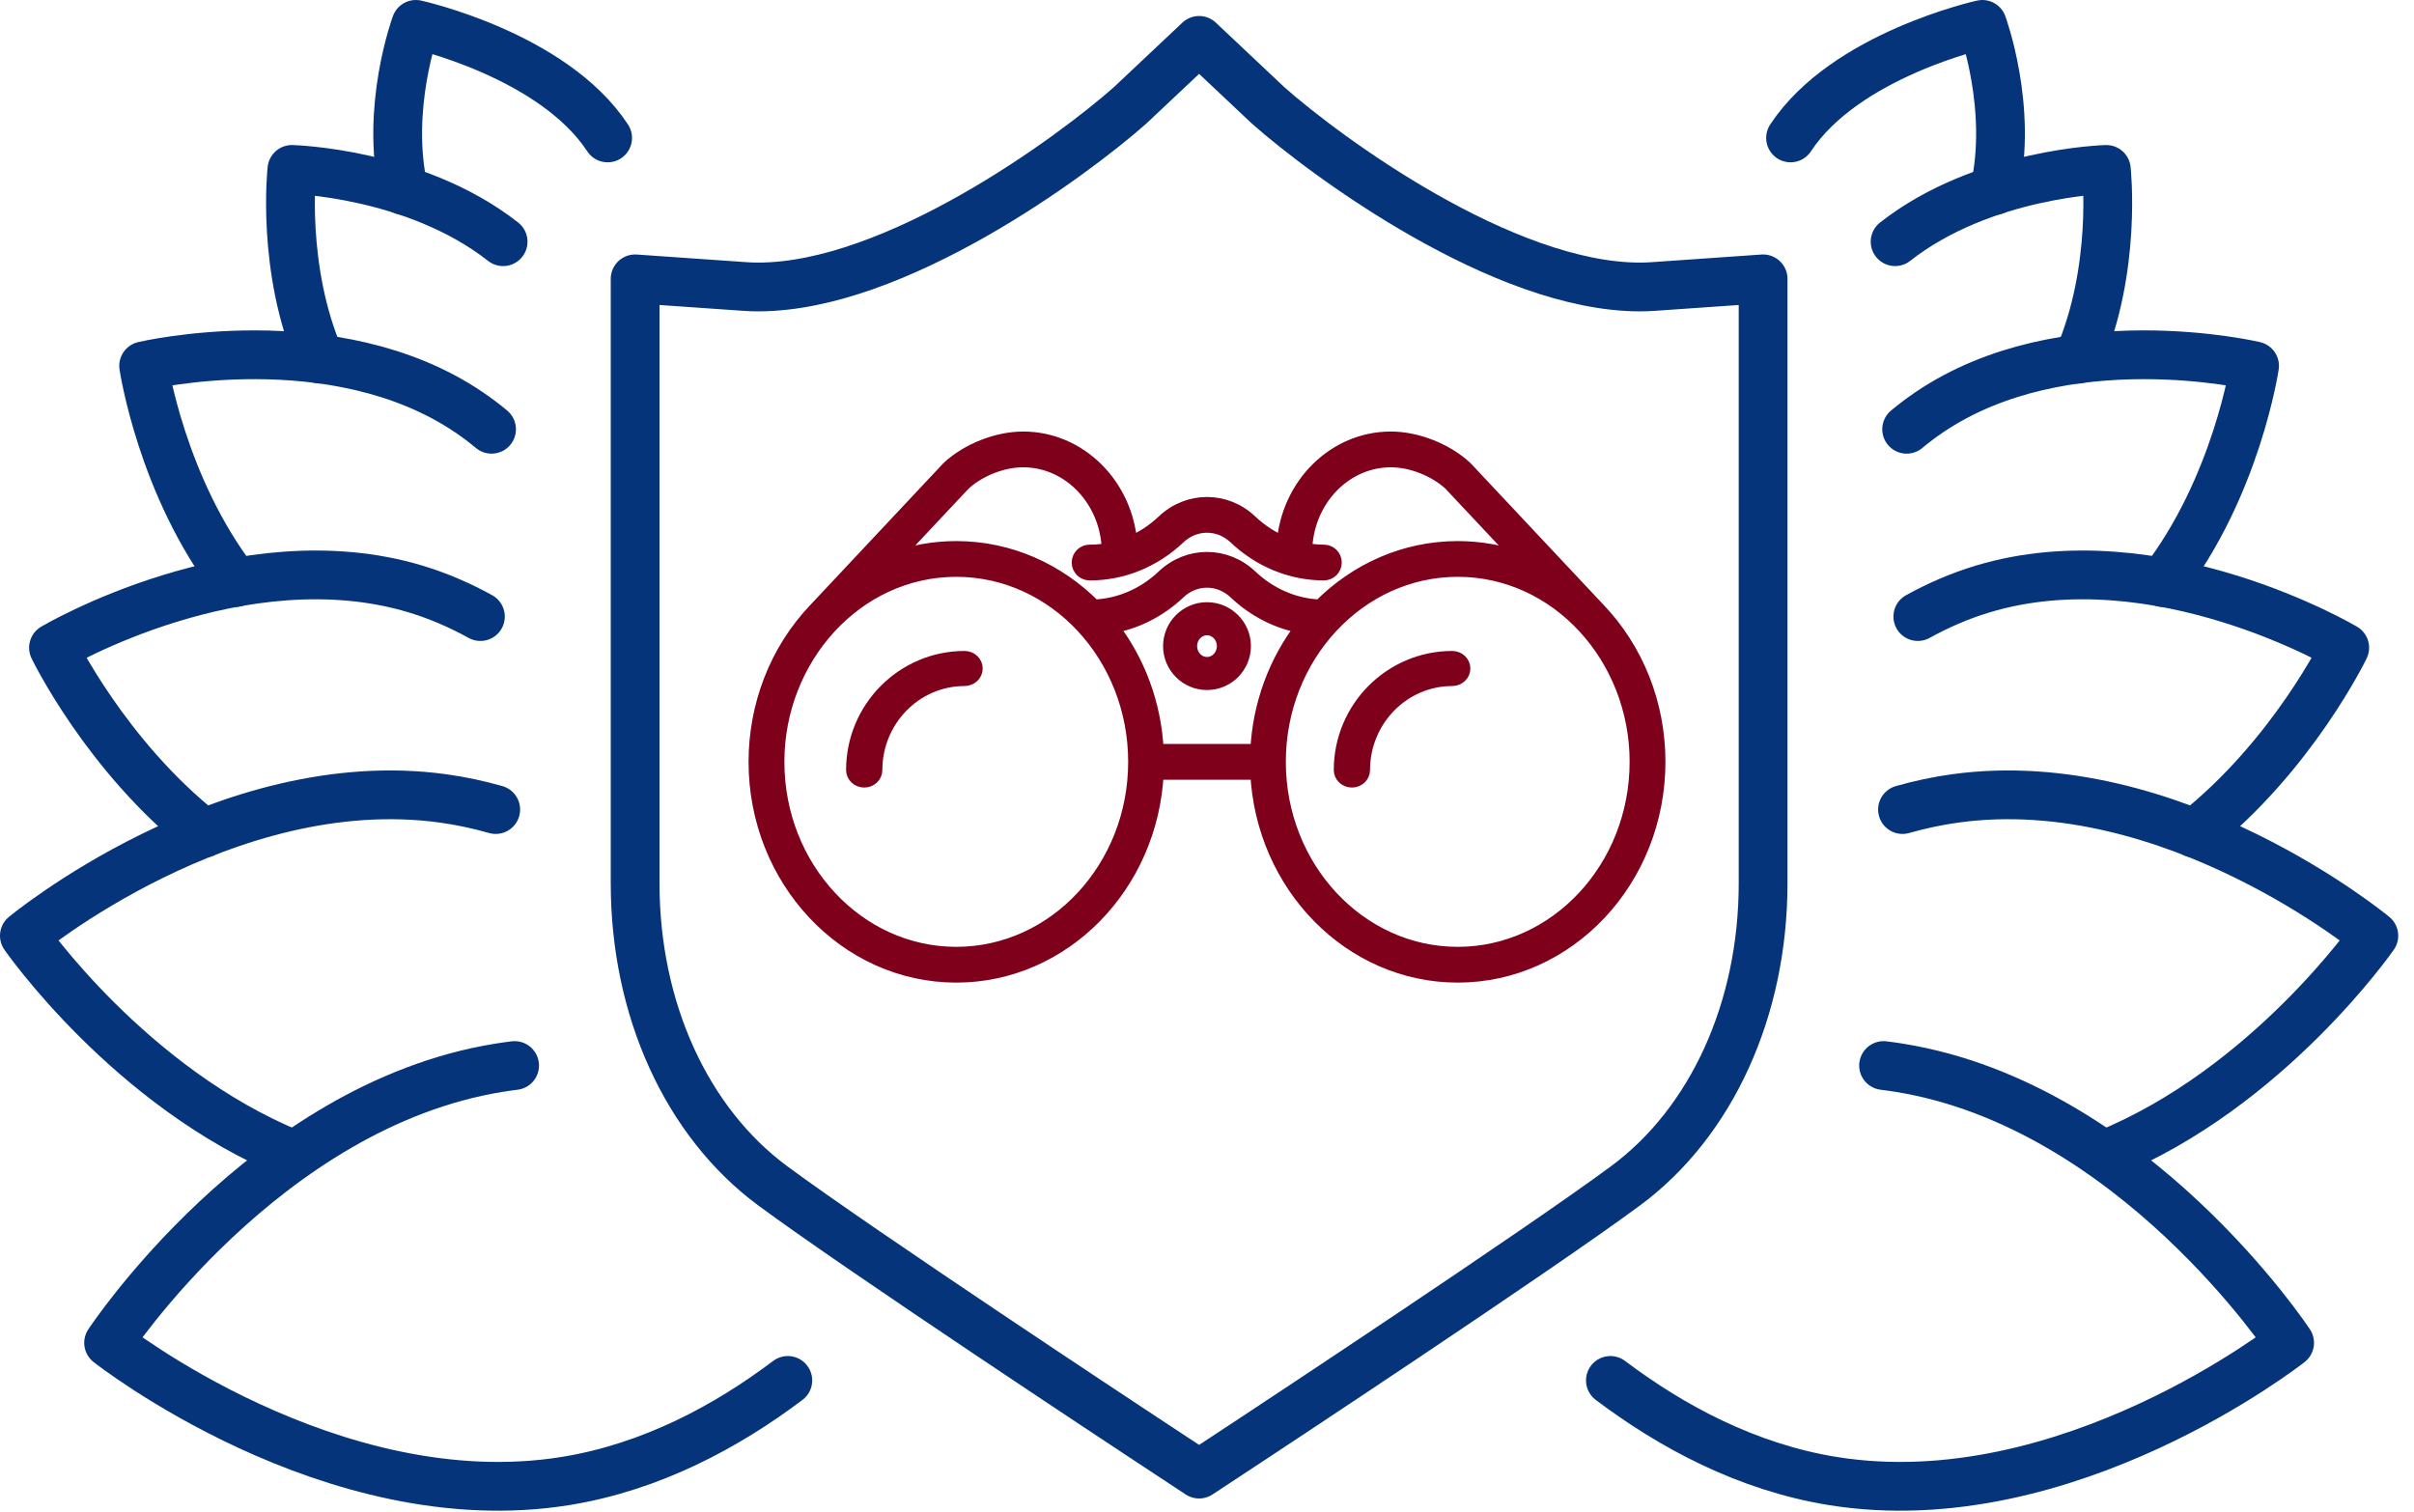
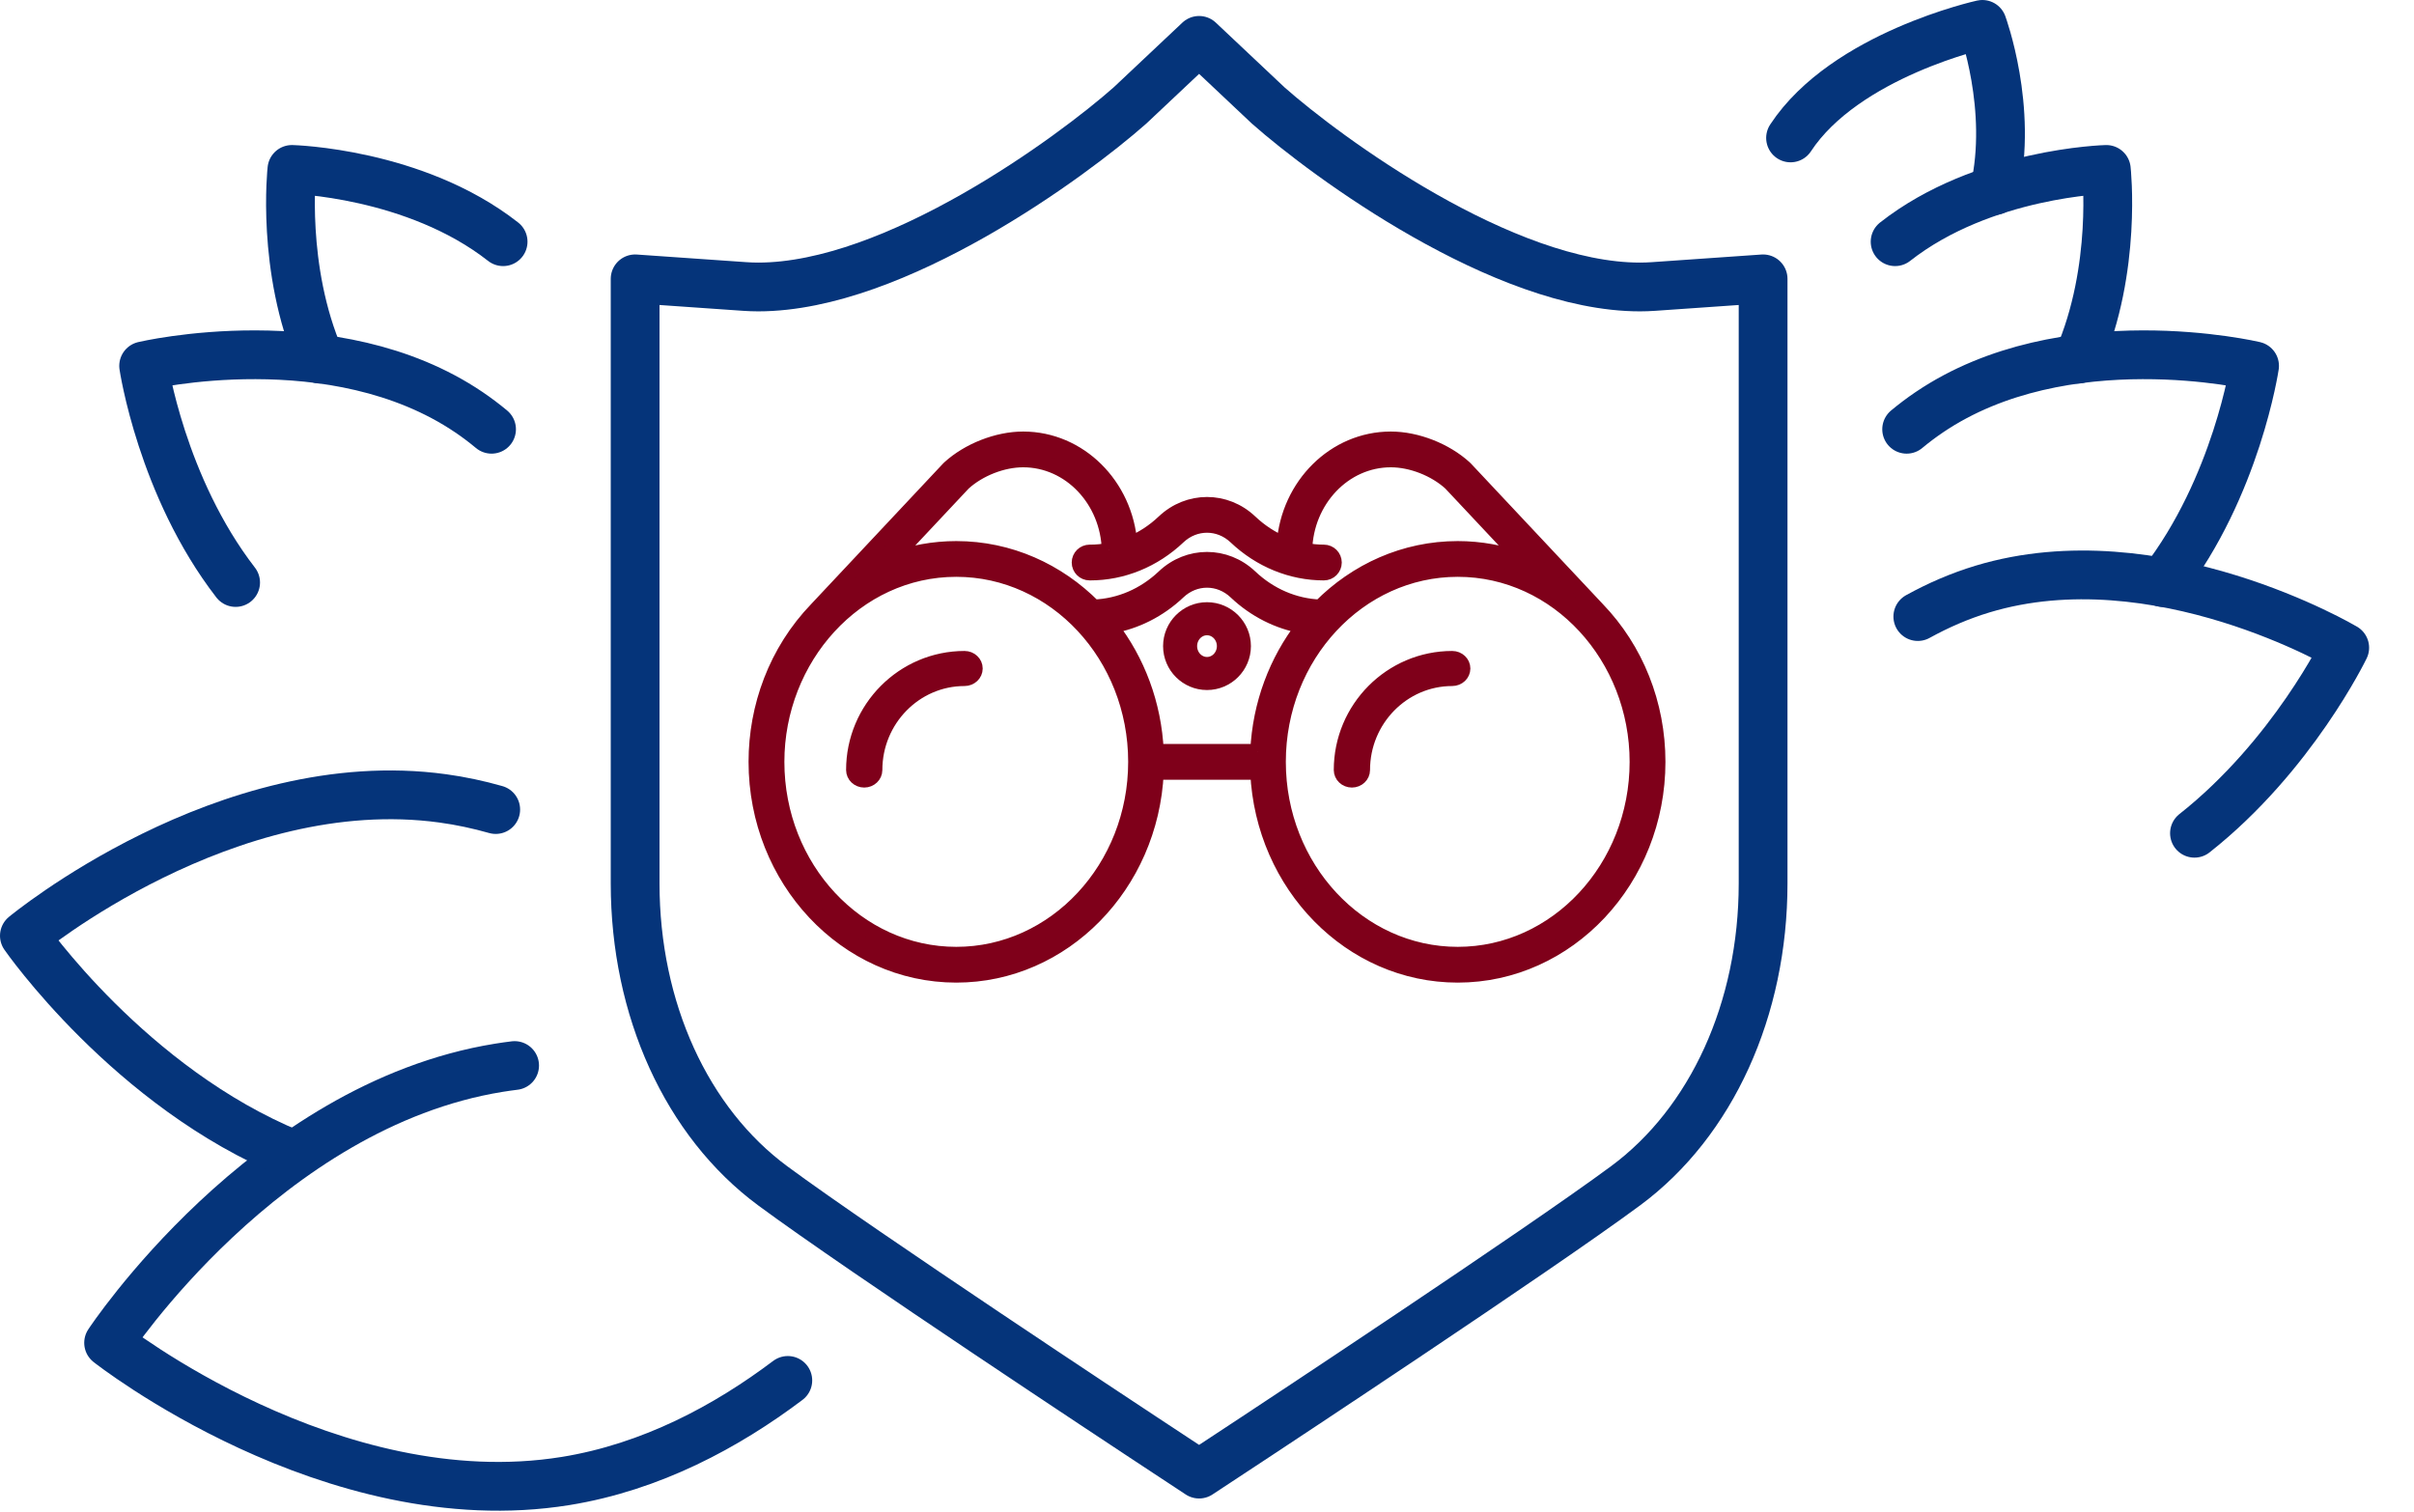
<svg xmlns="http://www.w3.org/2000/svg" width="99px" height="62px" viewBox="0 0 99 62" version="1.1">
  <title>D3F77ECD-FD5B-4C71-8967-54EF628A9949</title>
  <desc>Created with sketchtool.</desc>
  <g id="About-Us" stroke="none" stroke-width="1" fill="none" fill-rule="evenodd">
    <g id="ABOUT-US---Careers" transform="translate(-1079, -2753)">
      <g id="Group-39" transform="translate(1080, 2754)">
        <path d="M48.176,59.459 L45.865,57.936 C45.398,57.627 34.379,50.362 30.689,47.635 C27.156,45.024 25.047,40.387 25.047,35.233 L25.047,14.941 L25.047,10.437 L29.539,10.75 C29.724,10.763 29.91,10.77 30.097,10.77 C35.713,10.769 42.966,5.429 45.341,3.326 L48.176,0.656 L51.011,3.327 C53.386,5.429 60.638,10.77 66.254,10.77 L66.255,10.77 C66.442,10.77 66.629,10.763 66.814,10.75 L71.306,10.437 L71.306,14.941 L71.306,35.233 C71.306,40.387 69.197,45.024 65.665,47.635 C61.974,50.362 50.955,57.627 50.488,57.936 L48.176,59.459 Z" id="Stroke-1" stroke="#05347A" stroke-width="2" stroke-linecap="round" stroke-linejoin="round" />
        <path d="M20.105,42.702 C19.889,42.728 19.673,42.759 19.457,42.794 C9.862,44.344 3.454,54.075 3.454,54.075 C3.454,54.075 12.601,61.293 22.196,59.742 C25.715,59.173 28.806,57.504 31.309,55.617" id="Stroke-3" stroke="#05347A" stroke-width="2" stroke-linecap="round" stroke-linejoin="round" />
        <path d="M19.33,32.203 C18.626,32.003 17.902,31.847 17.158,31.745 C8.277,30.525 -4.79041916e-05,37.379 -4.79041916e-05,37.379 C-4.79041916e-05,37.379 4.328,43.624 10.984,46.338" id="Stroke-5" stroke="#05347A" stroke-width="2" stroke-linecap="round" stroke-linejoin="round" />
-         <path d="M18.702,24.288 C17.874,23.831 16.989,23.444 16.047,23.159 C8.897,21.001 1.194,25.566 1.194,25.566 C1.194,25.566 3.333,30.002 7.356,33.175" id="Stroke-7" stroke="#05347A" stroke-width="2" stroke-linecap="round" stroke-linejoin="round" />
        <path d="M19.159,16.606 C18.866,16.362 18.558,16.129 18.236,15.911 C12.697,12.157 4.891,14.006 4.891,14.006 C4.891,14.006 5.624,18.96 8.663,22.891" id="Stroke-9" stroke="#05347A" stroke-width="2" stroke-linecap="round" stroke-linejoin="round" />
        <path d="M19.633,8.913 C16.019,6.076 10.971,5.949 10.971,5.949 C10.971,5.949 10.518,10.023 12.126,13.729" id="Stroke-11" stroke="#05347A" stroke-width="2" stroke-linecap="round" stroke-linejoin="round" />
-         <path d="M23.92,4.657 C21.672,1.237 16.054,-0 16.054,-0 C16.054,-0 14.785,3.439 15.56,6.816" id="Stroke-13" stroke="#05347A" stroke-width="2" stroke-linecap="round" stroke-linejoin="round" />
-         <path d="M76.247,42.702 C76.463,42.728 76.679,42.759 76.896,42.794 C86.49,44.344 92.899,54.075 92.899,54.075 C92.899,54.075 83.751,61.293 74.157,59.742 C70.637,59.173 67.547,57.504 65.044,55.617" id="Stroke-15" stroke="#05347A" stroke-width="2" stroke-linecap="round" stroke-linejoin="round" />
-         <path d="M77.023,32.203 C77.726,32.003 78.451,31.847 79.195,31.745 C88.076,30.525 96.353,37.379 96.353,37.379 C96.353,37.379 92.025,43.624 85.368,46.338" id="Stroke-17" stroke="#05347A" stroke-width="2" stroke-linecap="round" stroke-linejoin="round" />
        <path d="M77.651,24.288 C78.478,23.831 79.364,23.444 80.306,23.159 C87.456,21.001 95.159,25.566 95.159,25.566 C95.159,25.566 93.019,30.002 88.997,33.175" id="Stroke-19" stroke="#05347A" stroke-width="2" stroke-linecap="round" stroke-linejoin="round" />
        <path d="M77.193,16.606 C77.487,16.362 77.794,16.129 78.117,15.911 C83.656,12.157 91.462,14.006 91.462,14.006 C91.462,14.006 90.729,18.96 87.689,22.891" id="Stroke-21" stroke="#05347A" stroke-width="2" stroke-linecap="round" stroke-linejoin="round" />
        <path d="M76.72,8.913 C80.333,6.076 85.382,5.949 85.382,5.949 C85.382,5.949 85.835,10.023 84.226,13.729" id="Stroke-23" stroke="#05347A" stroke-width="2" stroke-linecap="round" stroke-linejoin="round" />
        <path d="M72.432,4.657 C74.681,1.237 80.298,-0 80.298,-0 C80.298,-0 81.567,3.439 80.792,6.816" id="Stroke-25" stroke="#05347A" stroke-width="2" stroke-linecap="round" stroke-linejoin="round" />
        <path d="M38.557,26 C36.045,26 34,28.056 34,30.582 C34,30.813 34.198,31 34.443,31 C34.687,31 34.885,30.813 34.885,30.582 C34.885,28.516 36.533,26.836 38.557,26.836 C38.802,26.836 39,26.648 39,26.418 C39,26.187 38.802,26 38.557,26" id="Fill-29" stroke="#7F001A" stroke-width="0.602" fill="#7F001A" />
        <path d="M58.557,26 C56.045,26 54,28.056 54,30.582 C54,30.813 54.198,31 54.443,31 C54.687,31 54.885,30.813 54.885,30.582 C54.885,28.516 56.532,26.836 58.557,26.836 C58.802,26.836 59,26.648 59,26.418 C59,26.187 58.802,26 58.557,26" id="Fill-33" stroke="#7F001A" stroke-width="0.602" fill="#7F001A" />
        <path d="M48.5,26.246 C48.111,26.246 47.794,25.911 47.794,25.5 C47.794,25.089 48.111,24.754 48.5,24.754 C48.889,24.754 49.206,25.089 49.206,25.5 C49.206,25.911 48.889,26.246 48.5,26.246 M48.5,24 C47.673,24 47,24.673 47,25.5 C47,26.327 47.673,27 48.5,27 C49.327,27 50,26.327 50,25.5 C50,24.673 49.327,24 48.5,24" id="Fill-35" stroke="#7F001A" stroke-width="0.602" fill="#7F001A" />
        <path d="M58.783,38.135 C54.73,38.135 51.432,34.596 51.432,30.246 C51.432,25.896 54.73,22.357 58.783,22.357 C62.885,22.357 66.133,25.959 66.133,30.246 C66.133,34.596 62.835,38.135 58.783,38.135 M38.218,38.135 C34.165,38.135 30.867,34.596 30.867,30.246 C30.867,25.989 34.1,22.357 38.218,22.357 C42.271,22.357 45.568,25.896 45.568,30.246 C45.568,34.596 42.271,38.135 38.218,38.135 M50.575,29.814 L46.425,29.814 C46.336,27.872 45.65,26.094 44.558,24.684 C45.577,24.51 46.538,24.028 47.327,23.281 C47.999,22.643 49.002,22.644 49.673,23.281 C50.462,24.028 51.423,24.51 52.442,24.684 C51.35,26.094 50.664,27.872 50.575,29.814 M44.486,21.565 C44.23,21.613 43.97,21.639 43.708,21.639 L43.687,21.639 C43.447,21.639 43.253,21.833 43.253,22.071 C43.253,22.31 43.447,22.504 43.687,22.504 L43.708,22.504 C45.036,22.504 46.321,21.979 47.327,21.026 C47.999,20.389 49.002,20.39 49.673,21.026 C50.679,21.979 51.964,22.504 53.292,22.504 C53.532,22.504 53.726,22.31 53.726,22.071 C53.726,21.833 53.532,21.639 53.292,21.639 C53.03,21.639 52.77,21.613 52.514,21.565 C52.565,19.515 54.126,17.865 56.039,17.865 C56.884,17.865 57.841,18.238 58.48,18.818 L61.431,21.962 C60.599,21.659 59.709,21.493 58.783,21.493 C56.6,21.493 54.615,22.405 53.142,23.89 C52.09,23.852 51.076,23.417 50.271,22.654 C49.263,21.699 47.735,21.701 46.729,22.654 C45.924,23.417 44.91,23.852 43.859,23.89 C42.385,22.405 40.4,21.493 38.218,21.493 C37.291,21.493 36.401,21.659 35.57,21.962 L38.52,18.818 C39.159,18.238 40.116,17.865 40.961,17.865 C42.874,17.865 44.435,19.515 44.486,21.565 M64.513,23.98 L59.099,18.212 C59.095,18.208 59.091,18.205 59.087,18.201 C59.083,18.197 59.08,18.192 59.075,18.188 C58.285,17.466 57.093,17 56.039,17 C53.73,17 51.832,18.902 51.659,21.308 C51.156,21.098 50.686,20.793 50.271,20.4 C49.263,19.445 47.735,19.447 46.729,20.4 C46.315,20.793 45.844,21.098 45.341,21.308 C45.168,18.902 43.27,17 40.961,17 C39.907,17 38.716,17.466 37.925,18.188 C37.921,18.192 37.918,18.197 37.914,18.201 C37.91,18.205 37.905,18.208 37.901,18.212 L32.488,23.98 C30.813,25.719 30,27.999 30,30.246 C30,35.073 33.686,39 38.218,39 C42.613,39 46.213,35.305 46.425,30.679 L50.575,30.679 C50.788,35.305 54.387,39 58.783,39 C63.314,39 67,35.073 67,30.246 C67,27.874 66.106,25.634 64.513,23.98" id="Fill-37" stroke="#7F001A" stroke-width="0.602" fill="#7F001A" />
      </g>
    </g>
  </g>
</svg>